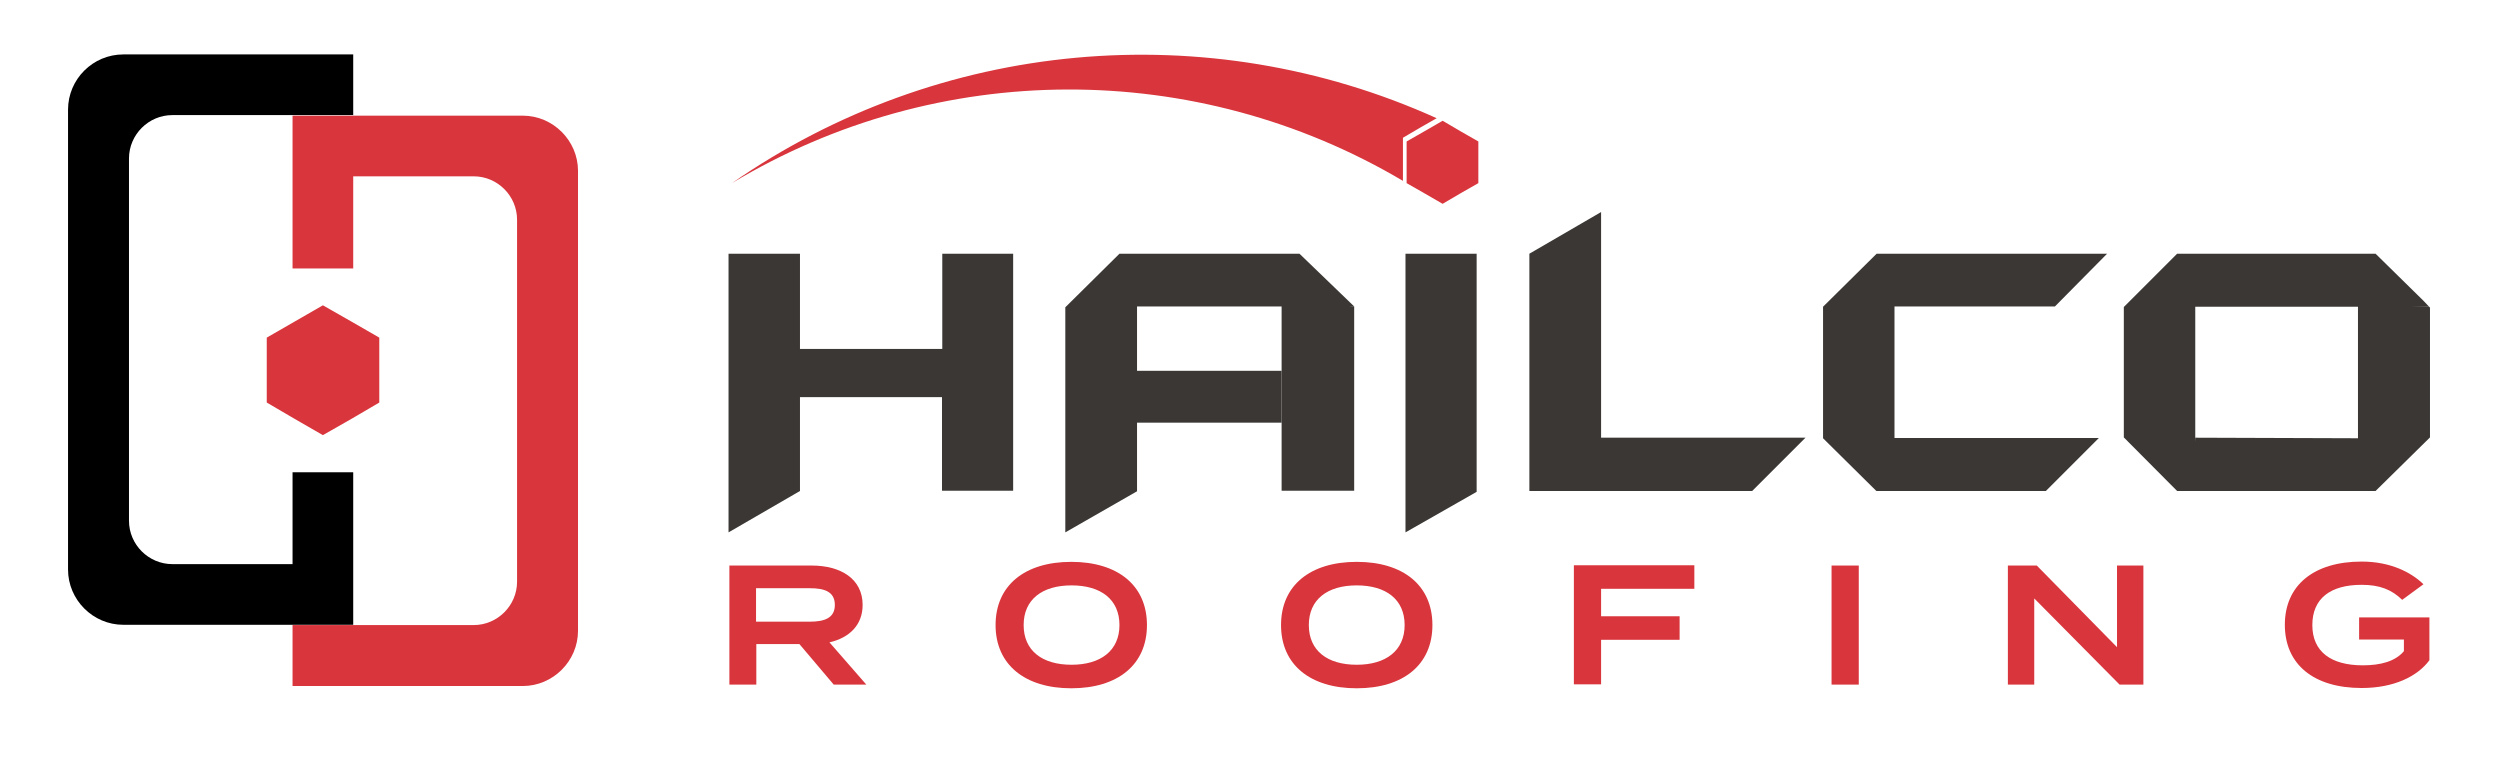
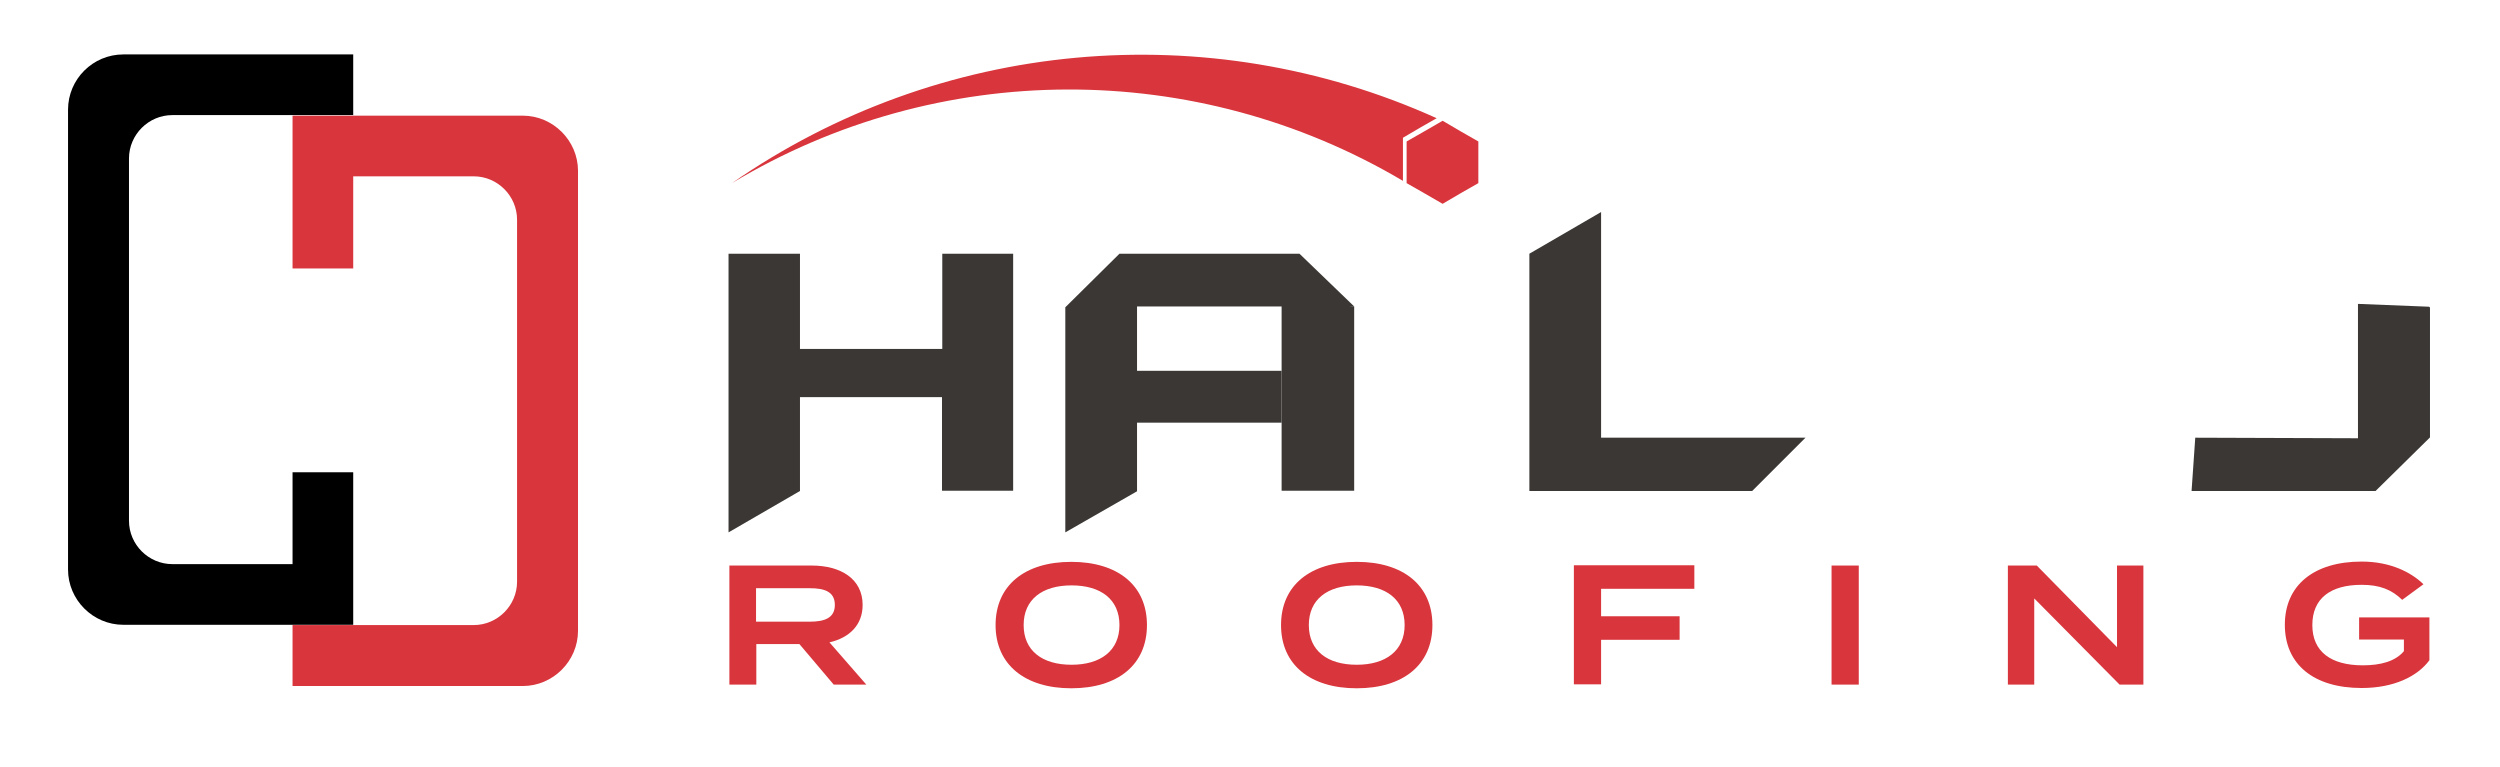
<svg xmlns="http://www.w3.org/2000/svg" x="0px" y="0px" viewBox="0 0 881.9 270.4" style="enable-background:new 0 0 881.9 270.4;" xml:space="preserve">
  <style type="text/css">	.st0{fill-rule:evenodd;clip-rule:evenodd;fill:#D9353C;}	.st1{fill-rule:evenodd;clip-rule:evenodd;}	.st2{fill:#D9353C;}	.st3{fill-rule:evenodd;clip-rule:evenodd;fill:#3A3734;}</style>
  <g id="Layer_1">
    <path class="st0" d="M103.3,242h0.6h80.5c10.7,0,19.5-8.8,19.5-19.5V60.3c0-10.7-8.8-19.5-19.5-19.5h-59.8v0h-21.4v53.9h21.4V62.2  h42.5c8.4,0,15.3,6.9,15.3,15.3v127.7c0,8.4-6.9,15.3-15.3,15.3h-63.3h-0.6V242z" />
    <path class="st1" d="M43.5,220.4h59.7v0h21.4v0h0v-21.4h0v-32.4h-21.4v32.4H60.8c-8.4,0-15.3-6.9-15.3-15.3V55.9  c0-8.4,6.9-15.3,15.3-15.3h63.8V19.2H43.5C32.8,19.2,24,27.9,24,38.7v162.2C24,211.6,32.8,220.4,43.5,220.4z" />
-     <polygon class="st0" points="113.9,107.7 123.9,113.4 133.8,119.1 133.8,130.6 133.8,142 123.9,147.8 113.9,153.5 104,147.8   94.1,142 94.1,130.6 94.1,119.1 104,113.4  " />
    <polygon class="st0" points="508.9,42.6 515.2,46.3 521.5,49.9 521.5,57.3 521.5,64.6 515.2,68.2 508.9,71.9 502.5,68.2   496.2,64.6 496.2,57.3 496.2,49.9 502.5,46.3  " />
    <path class="st0" d="M506.8,41.7C425.7,5.1,331.3,13.8,258.2,64.6c72.8-43.8,163.7-44,236.7-0.8v-0.6V57v-1.1v-7.3l6.3-3.7  L506.8,41.7z" />
    <g>
      <path class="st2" d="M294.1,241.5L282,227.2h-15.2v14.3h-9.5v-42h29c10.3,0,18,4.7,18,13.9c0,7.1-4.7,11.6-11.7,13.2l13,14.9   H294.1z M285.7,219.3c5,0,8.8-1.2,8.8-5.9s-3.7-5.9-8.8-5.9h-19v11.8H285.7z" />
      <path class="st2" d="M351.2,220.5c0-14,10.3-22.3,26.7-22.3c16.4,0,26.7,8.3,26.7,22.3s-10.3,22.3-26.7,22.3   C361.6,242.8,351.2,234.5,351.2,220.5z M394.9,220.5c0-9-6.5-14-16.9-14c-10.4,0-16.9,5-16.9,14s6.5,14,16.9,14   C388.3,234.5,394.9,229.5,394.9,220.5z" />
-       <path class="st2" d="M451.9,220.5c0-14,10.3-22.3,26.7-22.3c16.4,0,26.7,8.3,26.7,22.3s-10.3,22.3-26.7,22.3   C462.2,242.8,451.9,234.5,451.9,220.5z M495.5,220.5c0-9-6.5-14-16.9-14s-16.9,5-16.9,14s6.5,14,16.9,14   C488.9,234.5,495.5,229.5,495.5,220.5z" />
+       <path class="st2" d="M451.9,220.5c0-14,10.3-22.3,26.7-22.3c16.4,0,26.7,8.3,26.7,22.3s-10.3,22.3-26.7,22.3   C462.2,242.8,451.9,234.5,451.9,220.5z M495.5,220.5c0-9-6.5-14-16.9-14s-16.9,5-16.9,14s6.5,14,16.9,14   C488.9,234.5,495.5,229.5,495.5,220.5" />
      <path class="st2" d="M564.8,207.7v9.7h27.7v8.3h-27.7v15.7h-9.6v-42h42.5v8.3H564.8z" />
      <path class="st2" d="M646.1,241.5v-42h9.6v42H646.1z" />
      <path class="st2" d="M756.1,199.5v42h-8.4l-30.1-30.4v30.4h-9.3v-42h10.2l28.3,28.8v-28.8H756.1z" />
      <path class="st2" d="M857,232.9c-4.2,5.7-12.5,9.8-23.9,9.8c-16.9,0-27.1-8.3-27.1-22.3s10.3-22.3,27.1-22.3   c10.3,0,17.6,3.9,21.8,8l-7.5,5.5c-3.7-3.6-7.9-5.3-14.3-5.3c-11,0-17.4,4.8-17.4,14.2s6.6,14.2,17.8,14.2c6.3,0,11.5-1.4,14.5-5   v-4.1h-15.8v-7.8H857V232.9z" />
    </g>
  </g>
  <g id="Layer_2">
    <polyline class="st3" points="332.3,173.1 332.3,140.1 282.2,140.1 282.2,173.2 257,187.8 257,89.5 282.2,89.5 282.2,123.1   332.4,123.1 332.4,89.5 357.4,89.5 357.4,173.1  " />
    <polygon class="st3" points="375.8,187.8 375.8,108.4 394.9,89.5 458.4,89.5 477.7,108.1 401.1,108.1 401.1,130.8 452.1,130.8   452.1,149.1 401.1,149.1 401.1,173.3  " />
    <polygon class="st3" points="452.1,173.1 452.1,105.9 477.7,108.1 477.7,173.1  " />
-     <polygon class="st3" points="495.8,187.8 495.8,89.5 520.9,89.5 520.9,173.5  " />
    <polygon class="st3" points="539.5,173.2 539.5,89.5 564.8,74.8 564.8,154.4 636.9,154.4 618.1,173.2  " />
-     <polygon class="st3" points="661.9,173.2 643.1,154.6 643.1,108.2 662,89.5 743.3,89.5 724.9,108.1 668.3,108.1 668.3,154.5   740.4,154.5 721.7,173.2  " />
-     <polygon class="st3" points="768,173.2 749.2,154.3 749.2,108.3 768,89.5 838,89.5 854.9,106.1 856.9,108.2 774.4,108.2   774.4,169.7 774.4,173.2  " />
    <polygon class="st3" points="774.4,154.4 831.8,154.6 831.8,107.2 856.9,108.2 857.2,108.5 857.2,154.3 838,173.2 773.1,173.2  " />
  </g>
</svg>